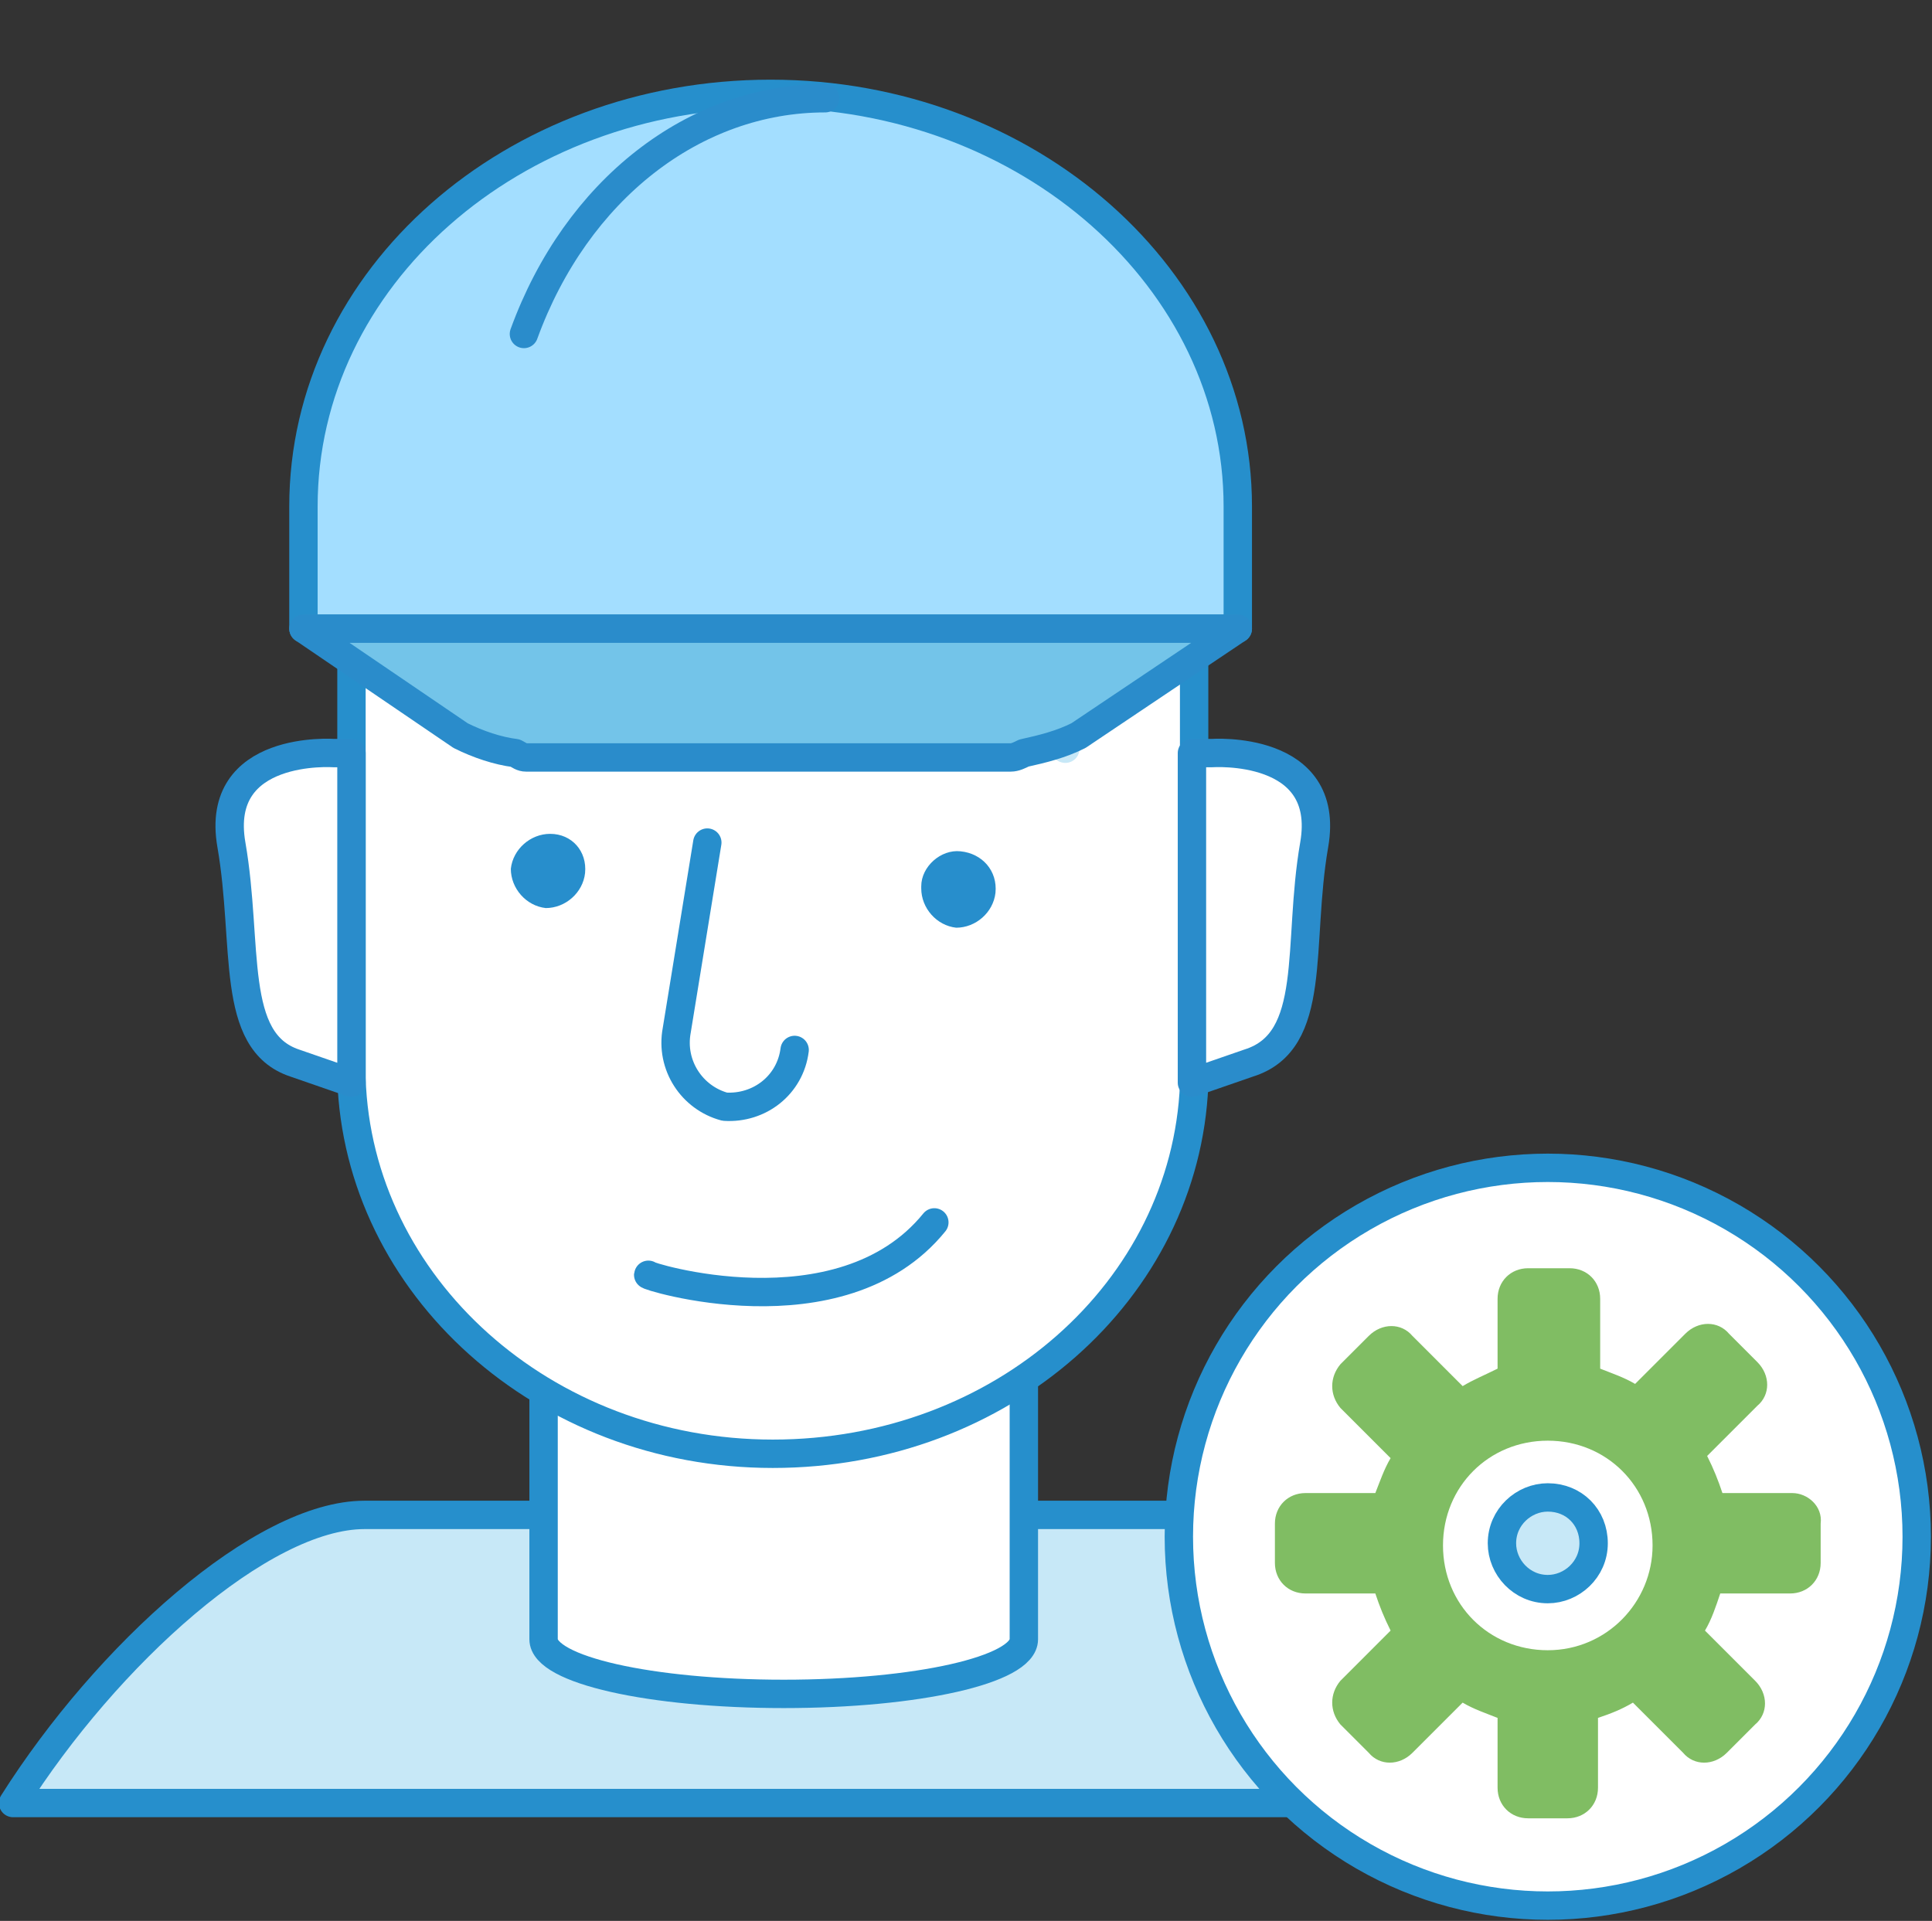
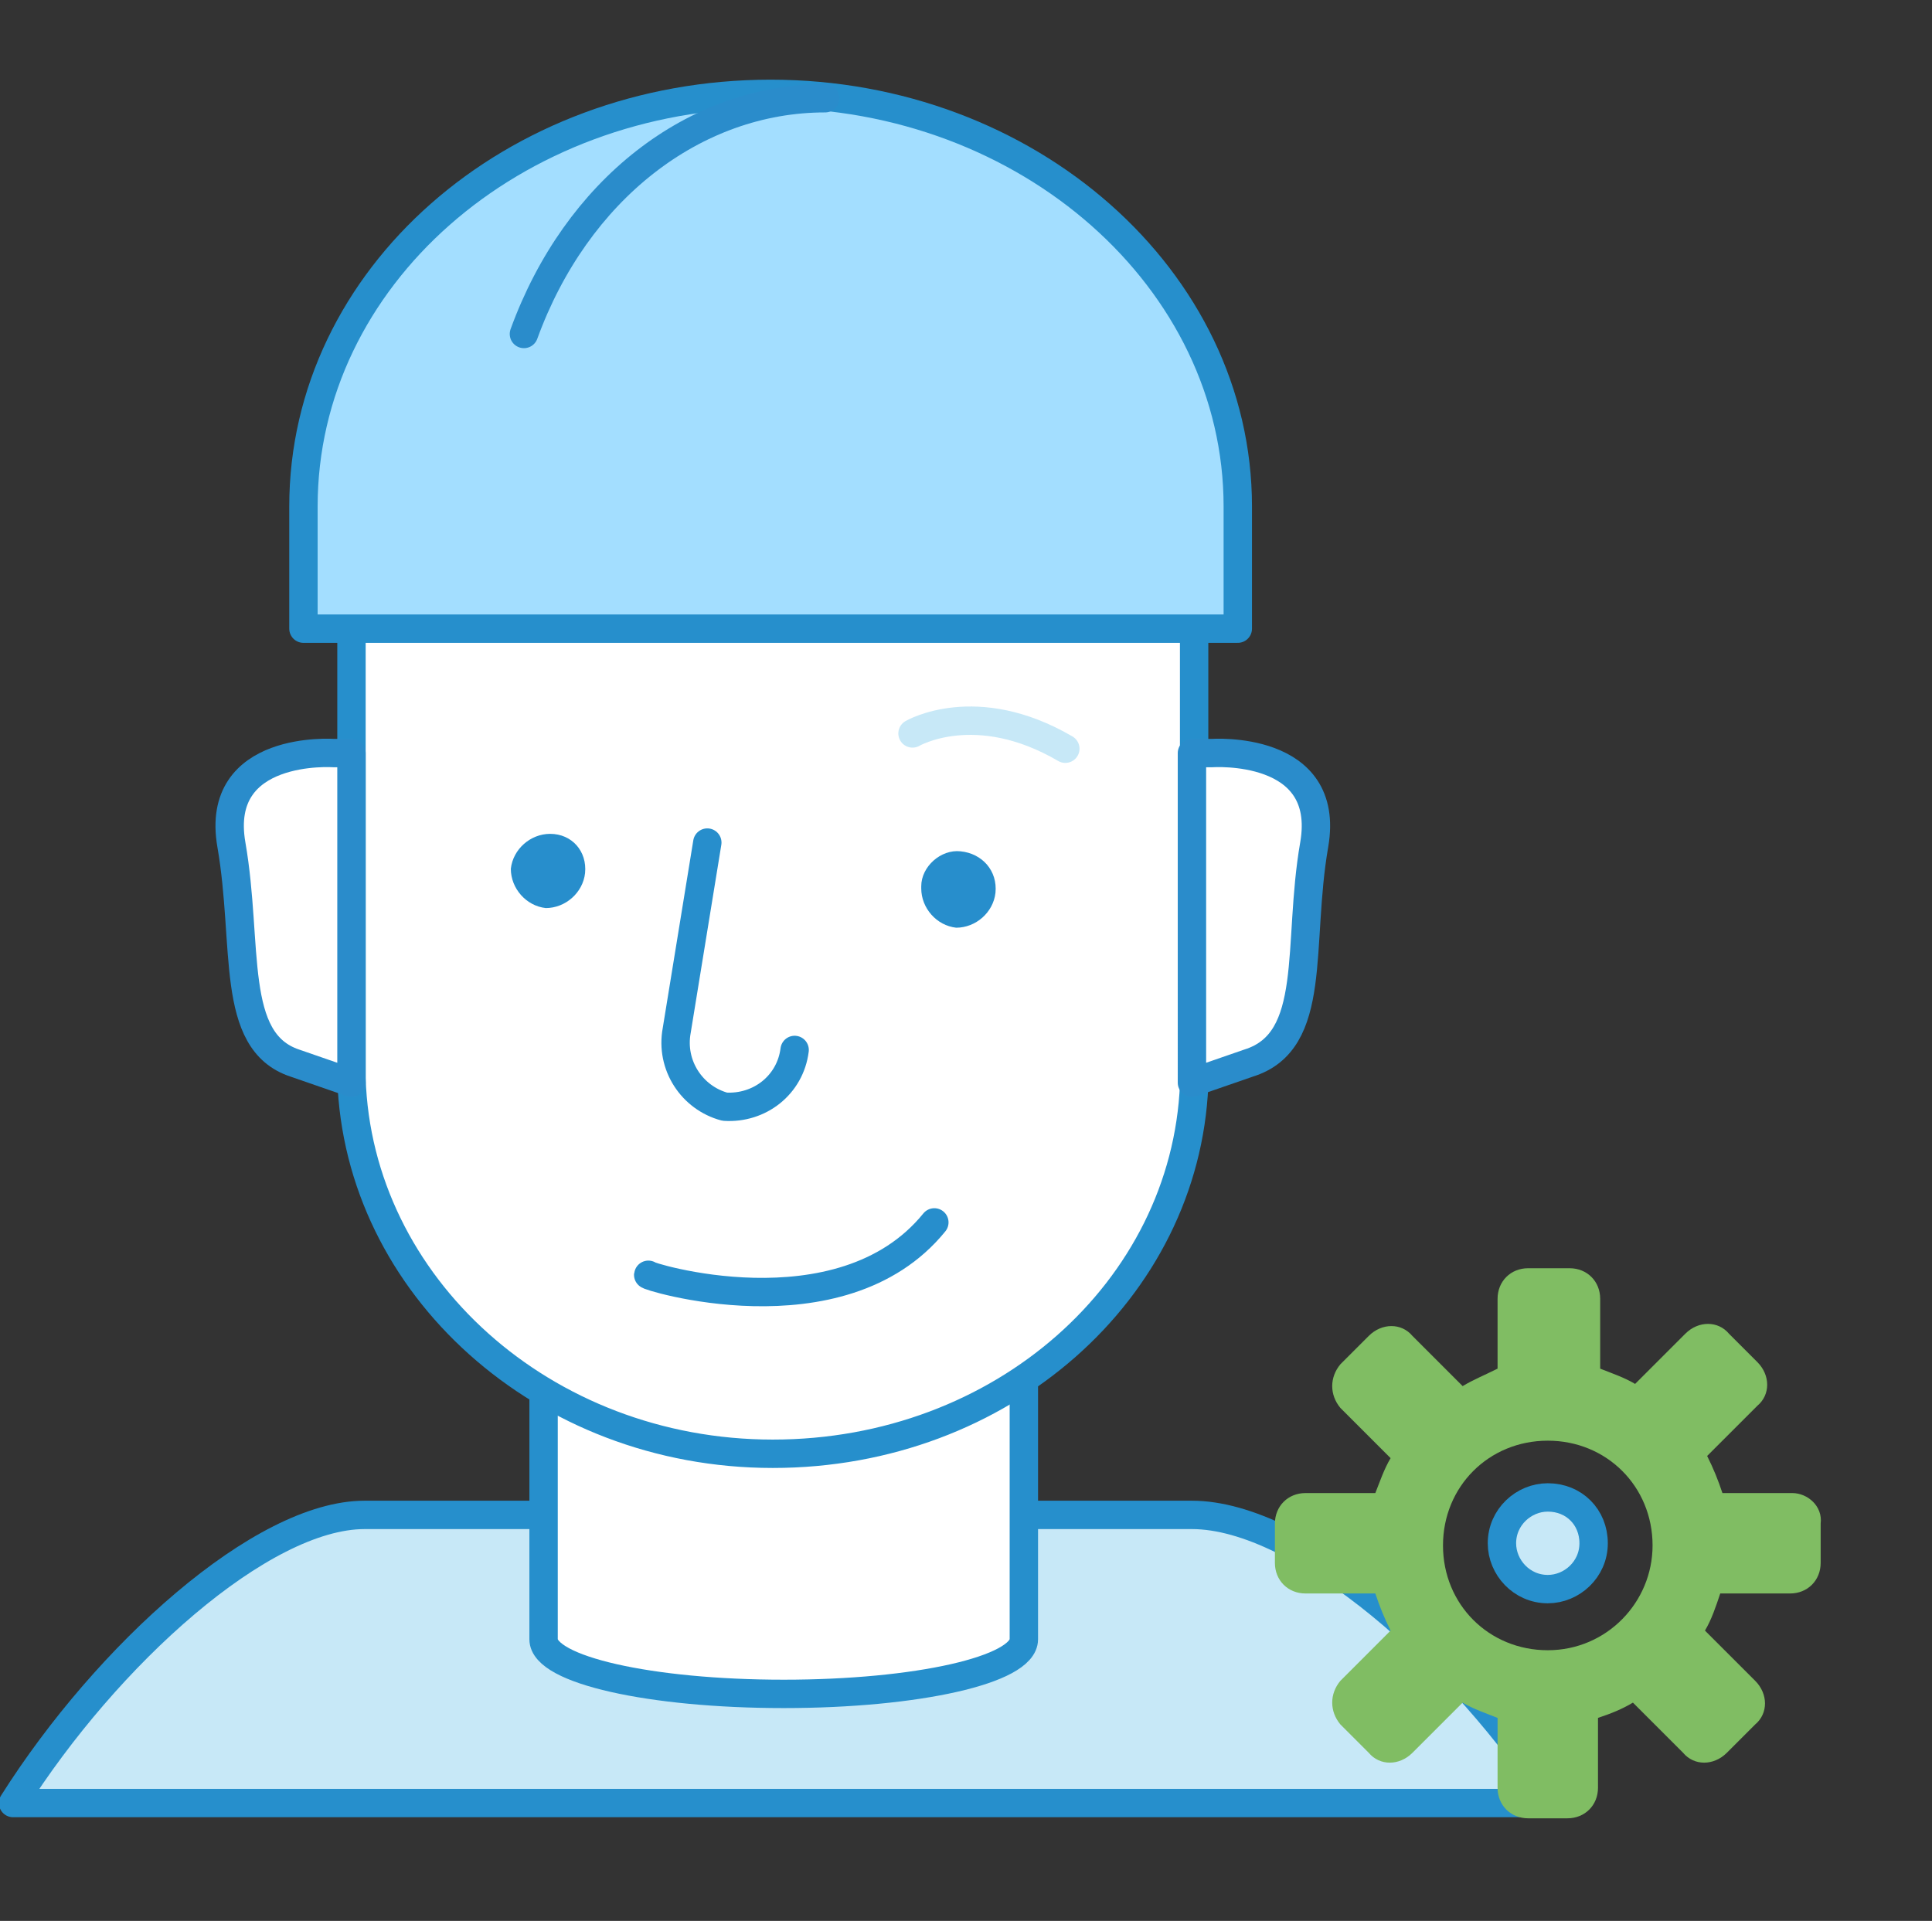
<svg xmlns="http://www.w3.org/2000/svg" version="1.1" id="Layer_1" x="0px" y="0px" viewBox="0 0 88.5 88" style="enable-background:new 0 0 88.5 88;" xml:space="preserve">
  <rect x="0" y="0" width="88.5" height="88" fill="#333333" stroke="none" />
  <style type="text/css">
	.st0{fill:#C7E8F7;stroke:#268FCC;stroke-width:1.3;stroke-linecap:round;stroke-linejoin:round;}
	.st1{fill:#FFFFFF;stroke:#268FCC;stroke-width:1.3;stroke-linecap:round;stroke-linejoin:round;}
	.st2{fill:none;stroke:#278ECC;stroke-width:1.3;stroke-linecap:round;stroke-linejoin:round;}
	.st3{fill:#278ECC;}
	.st4{fill:none;stroke:#C7E8F7;stroke-width:1.3;stroke-linecap:round;stroke-linejoin:round;}
	.st5{fill:#FFFFFF;stroke:#2A8CCB;stroke-width:1.3;stroke-linecap:round;stroke-linejoin:round;}
	.st6{fill:#A3DEFF;stroke:#268FCC;stroke-width:1.3;stroke-linecap:round;stroke-linejoin:round;}
	.st7{fill:none;stroke:#2A8CCB;stroke-width:1.3;stroke-linecap:round;stroke-linejoin:round;}
	.st8{fill:#73C4E9;stroke:#2A8CCB;stroke-width:1.3;stroke-linecap:round;stroke-linejoin:round;}
	.st9{fill:#80BD63;}
</style>
  <g id="Layer_2_1_">
    <g id="Layer_1-2">
      <path class="st0" d="M71.3,82.6C67.1,76,59.6,69.4,54.6,69.4H16.7c-4.7,0-11.8,6.4-16.1,13.2H71.3z" />
      <path class="st1" d="M24.9,75.1c0,1.4,4.9,2.5,11,2.5s11-1.1,11-2.5V57.6h-22V75.1z" />
      <path class="st1" d="M47,21.6H23.8c-7.2,0-7.7,6.2-7.7,6.2v21.6l0,0c0.3,9.5,8.8,17.2,19.3,17.2s18.9-7.5,19.3-16.9l0,0V27.8    C54.7,27.8,54.2,21.6,47,21.6z" />
      <path class="st2" d="M32.4,38.6L31,47.2c-0.3,1.6,0.7,3.1,2.2,3.5c1.6,0.1,3-1,3.2-2.6" />
      <path class="st2" d="M29.7,58.4c-0.3,0,8.8,2.9,13.1-2.4" />
      <path class="st3" d="M44,39L44,39c-0.9-0.1-1.8,0.7-1.8,1.6c0,0,0,0,0,0.1l0,0c0,0.9,0.7,1.7,1.6,1.8c0,0,0,0,0,0l0,0    c0.9,0,1.7-0.7,1.8-1.6l0,0C45.7,39.9,45,39.1,44,39C44,39,44,39,44,39z" />
      <path class="st3" d="M25.2,38.2L25.2,38.2c-0.9,0-1.7,0.7-1.8,1.6l0,0c0,0.9,0.7,1.7,1.6,1.8l0,0c0.9,0,1.7-0.7,1.8-1.6l0,0    C26.9,39,26.2,38.2,25.2,38.2z" />
      <path class="st4" d="M41.8,33.6c0,0,2.9-1.7,7,0.7" />
-       <path class="st4" d="M22.4,32.8c0,0,2.8-1.9,7.1,0.3" />
      <path class="st5" d="M15.3,34.5c0,0-5.5-0.4-4.7,4.2s-0.1,9,2.9,10l2.6,0.9V34.5L15.3,34.5z" />
      <path class="st5" d="M55.5,34.5c0,0,5.5-0.4,4.7,4.2s0.2,9-3,10l-2.6,0.9V34.5L55.5,34.5z" />
      <path class="st6" d="M35.3,4.3L35.3,4.3c-11.8,0-21.4,8.4-21.4,18.9v5.6h42.8v-5.6C56.7,12.8,47.1,4.3,35.3,4.3z" />
      <path class="st7" d="M24,15.3c2.4-6.6,7.8-10.8,13.8-10.8" />
-       <path class="st8" d="M56.7,28.8H13.9l7.2,4.9c0.8,0.4,1.7,0.7,2.5,0.8c0.2,0.1,0.3,0.2,0.5,0.2h22.2c0.2,0,0.4-0.1,0.6-0.2    c0.9-0.2,1.7-0.4,2.5-0.8L56.7,28.8z" />
-       <circle class="st1" cx="70.9" cy="70.4" r="16.9" />
      <path class="st9" d="M82.1,68.4h-3.2c-0.2-0.6-0.4-1.1-0.7-1.7l2.3-2.3c0.6-0.5,0.6-1.4,0-2c0,0,0,0,0,0l-1.3-1.3    c-0.5-0.6-1.4-0.6-2,0c0,0,0,0,0,0l-2.3,2.3c-0.5-0.3-1.1-0.5-1.6-0.7v-3.2c0-0.8-0.6-1.4-1.4-1.4l0,0H70c-0.8,0-1.4,0.6-1.4,1.4    c0,0,0,0,0,0v3.2C68,63,67.5,63.2,67,63.5l-2.3-2.3c-0.5-0.6-1.4-0.6-2,0c0,0,0,0,0,0l-1.3,1.3c-0.5,0.6-0.5,1.4,0,2l2.3,2.3    c-0.3,0.5-0.5,1.1-0.7,1.6h-3.2c-0.8,0-1.4,0.6-1.4,1.4l0,0v1.8c0,0.8,0.6,1.4,1.4,1.4h0H63c0.2,0.6,0.4,1.1,0.7,1.7L61.4,77    c-0.5,0.6-0.5,1.4,0,2l1.3,1.3c0.5,0.6,1.4,0.6,2,0c0,0,0,0,0,0L67,78c0.5,0.3,1.1,0.5,1.6,0.7v3.2c0,0.8,0.6,1.4,1.4,1.4h1.8    c0.8,0,1.4-0.6,1.4-1.4l0,0v-3.2c0.6-0.2,1.1-0.4,1.6-0.7l2.3,2.3c0.5,0.6,1.4,0.6,2,0c0,0,0,0,0,0l1.3-1.3c0.6-0.5,0.6-1.4,0-2    c0,0,0,0,0,0l-2.3-2.3c0.3-0.5,0.5-1.1,0.7-1.7h3.2c0.8,0,1.4-0.6,1.4-1.4l0,0v-1.8C83.5,69,82.8,68.4,82.1,68.4L82.1,68.4z     M70.9,75.6c-2.7,0-4.8-2.1-4.8-4.8c0-2.7,2.1-4.8,4.8-4.8c2.7,0,4.8,2.1,4.8,4.8c0,0,0,0,0,0C75.7,73.4,73.6,75.6,70.9,75.6z" />
      <path class="st0" d="M70.9,68.6c-1.1,0-2.1,0.9-2.1,2.1c0,1.1,0.9,2.1,2.1,2.1c1.1,0,2.1-0.9,2.1-2.1c0,0,0,0,0,0    C73,69.5,72.1,68.6,70.9,68.6z" />
    </g>
  </g>
</svg>